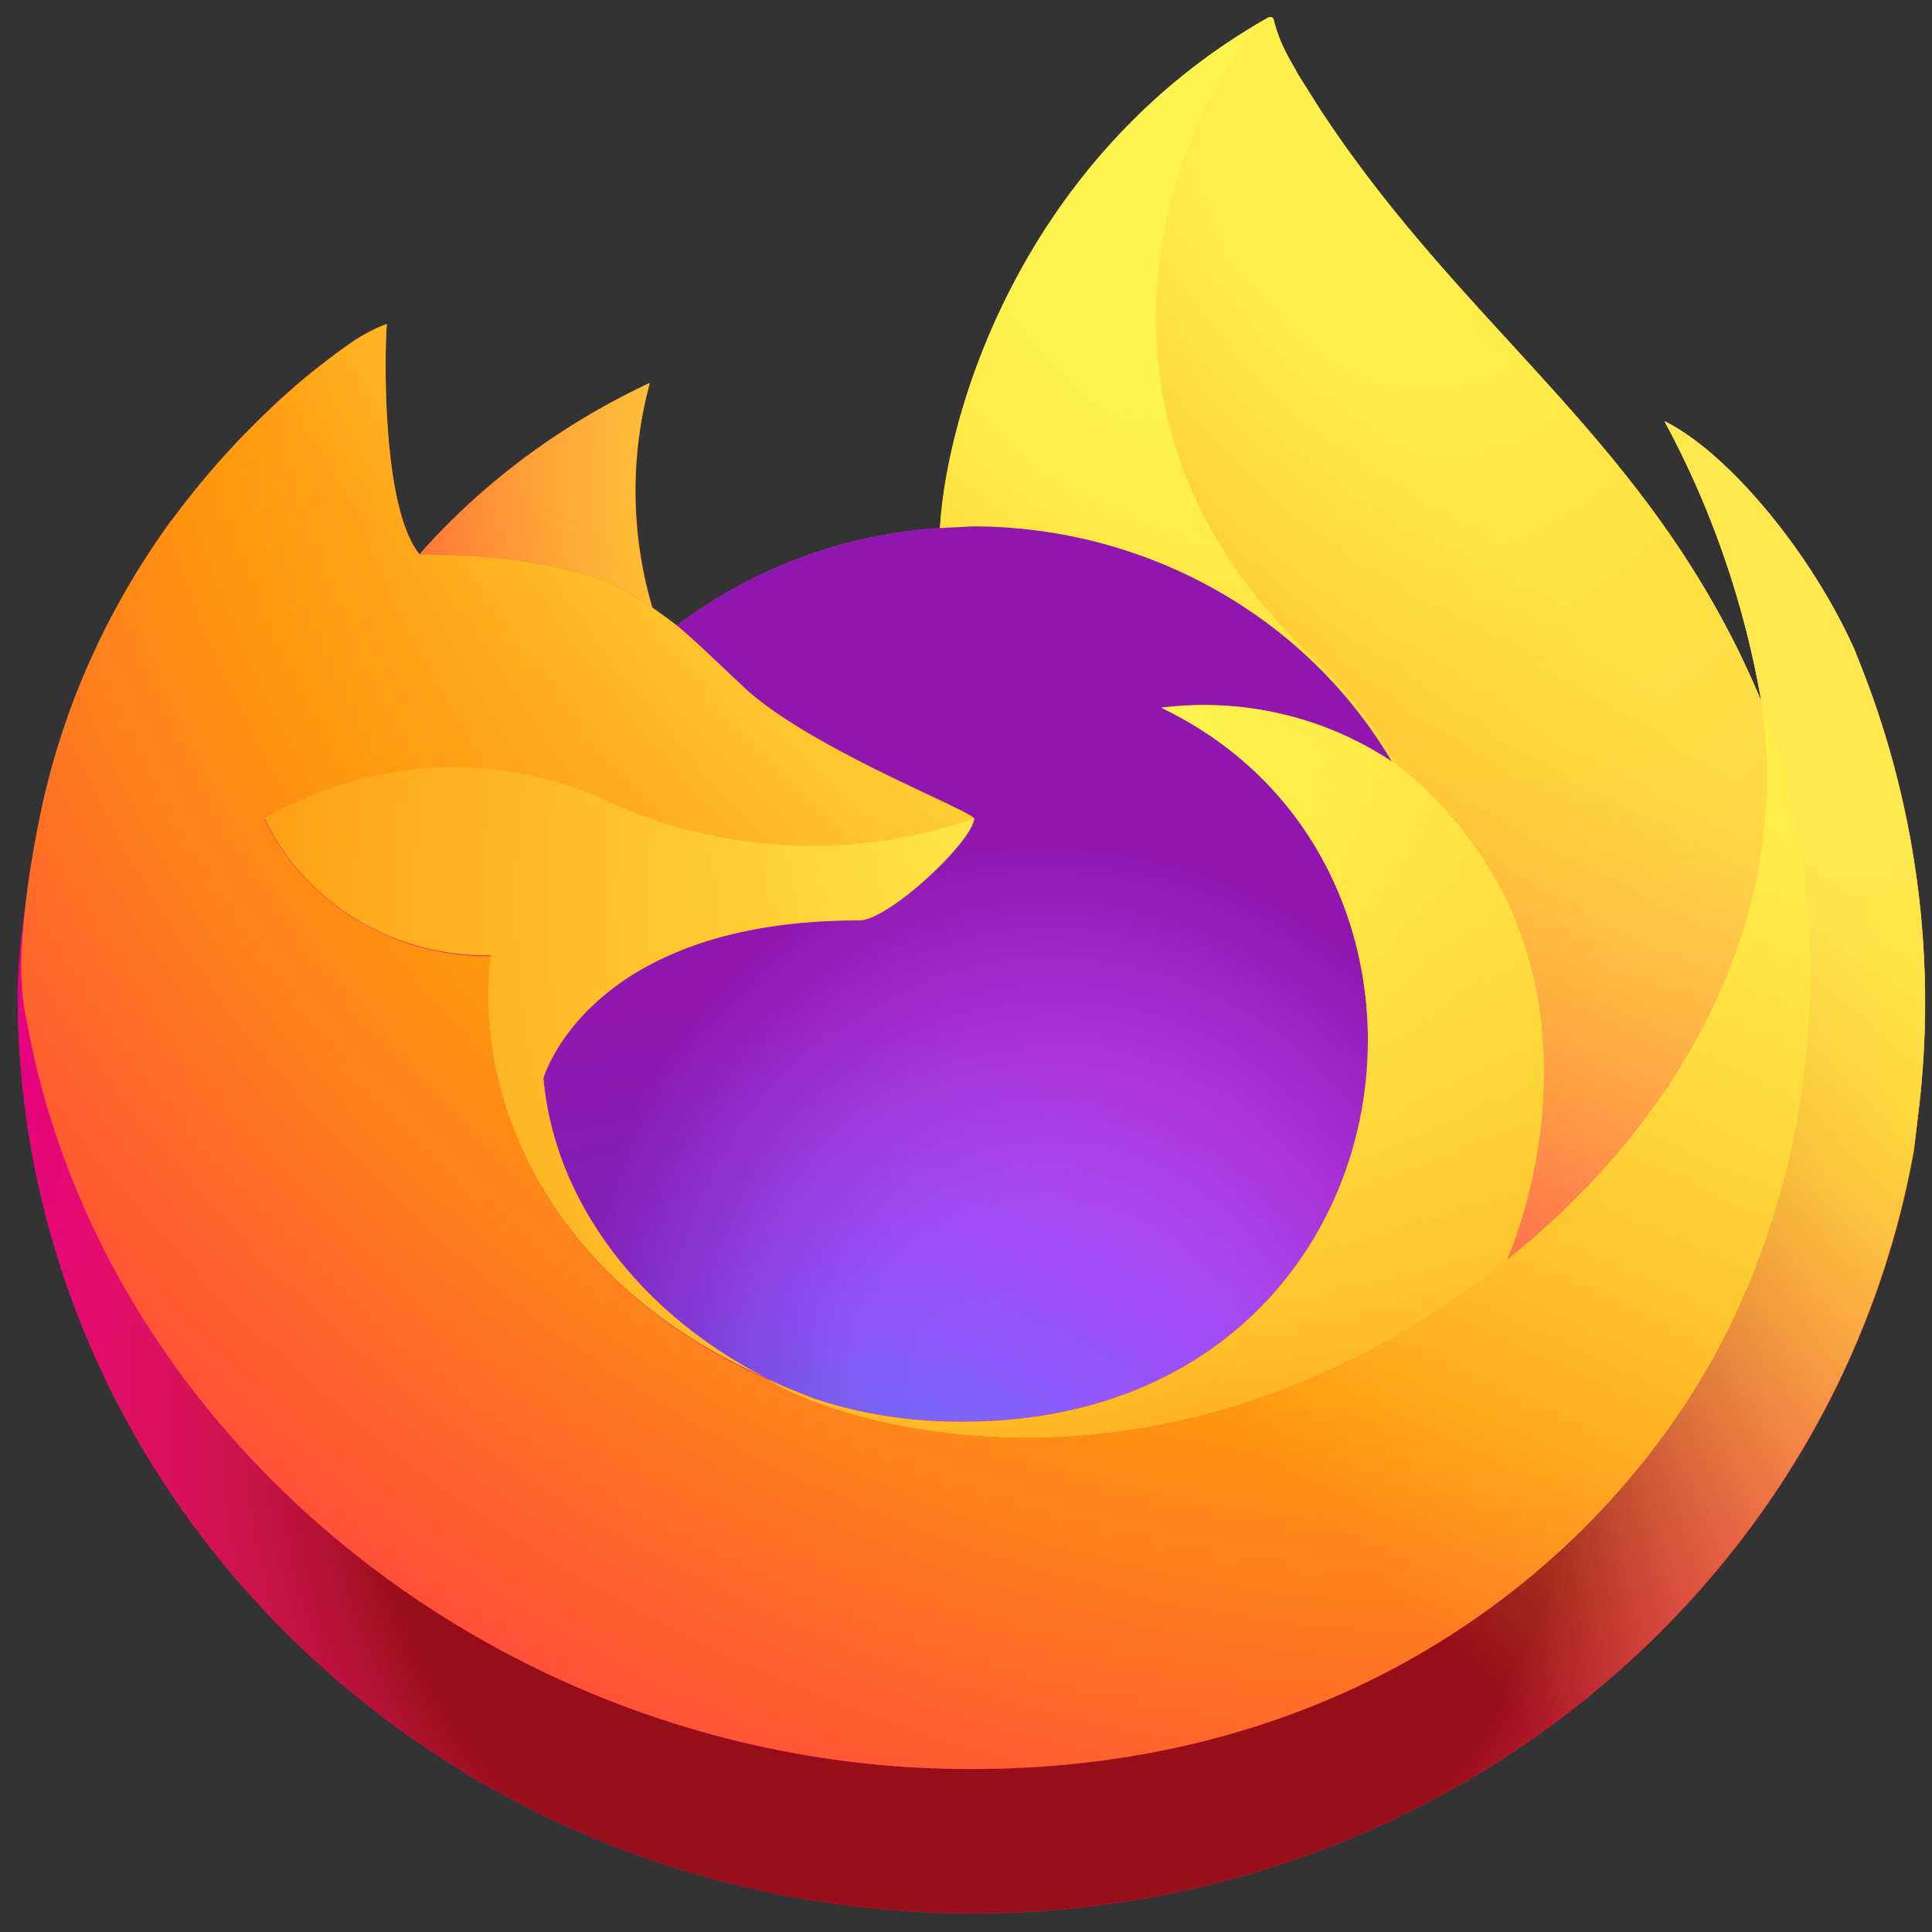
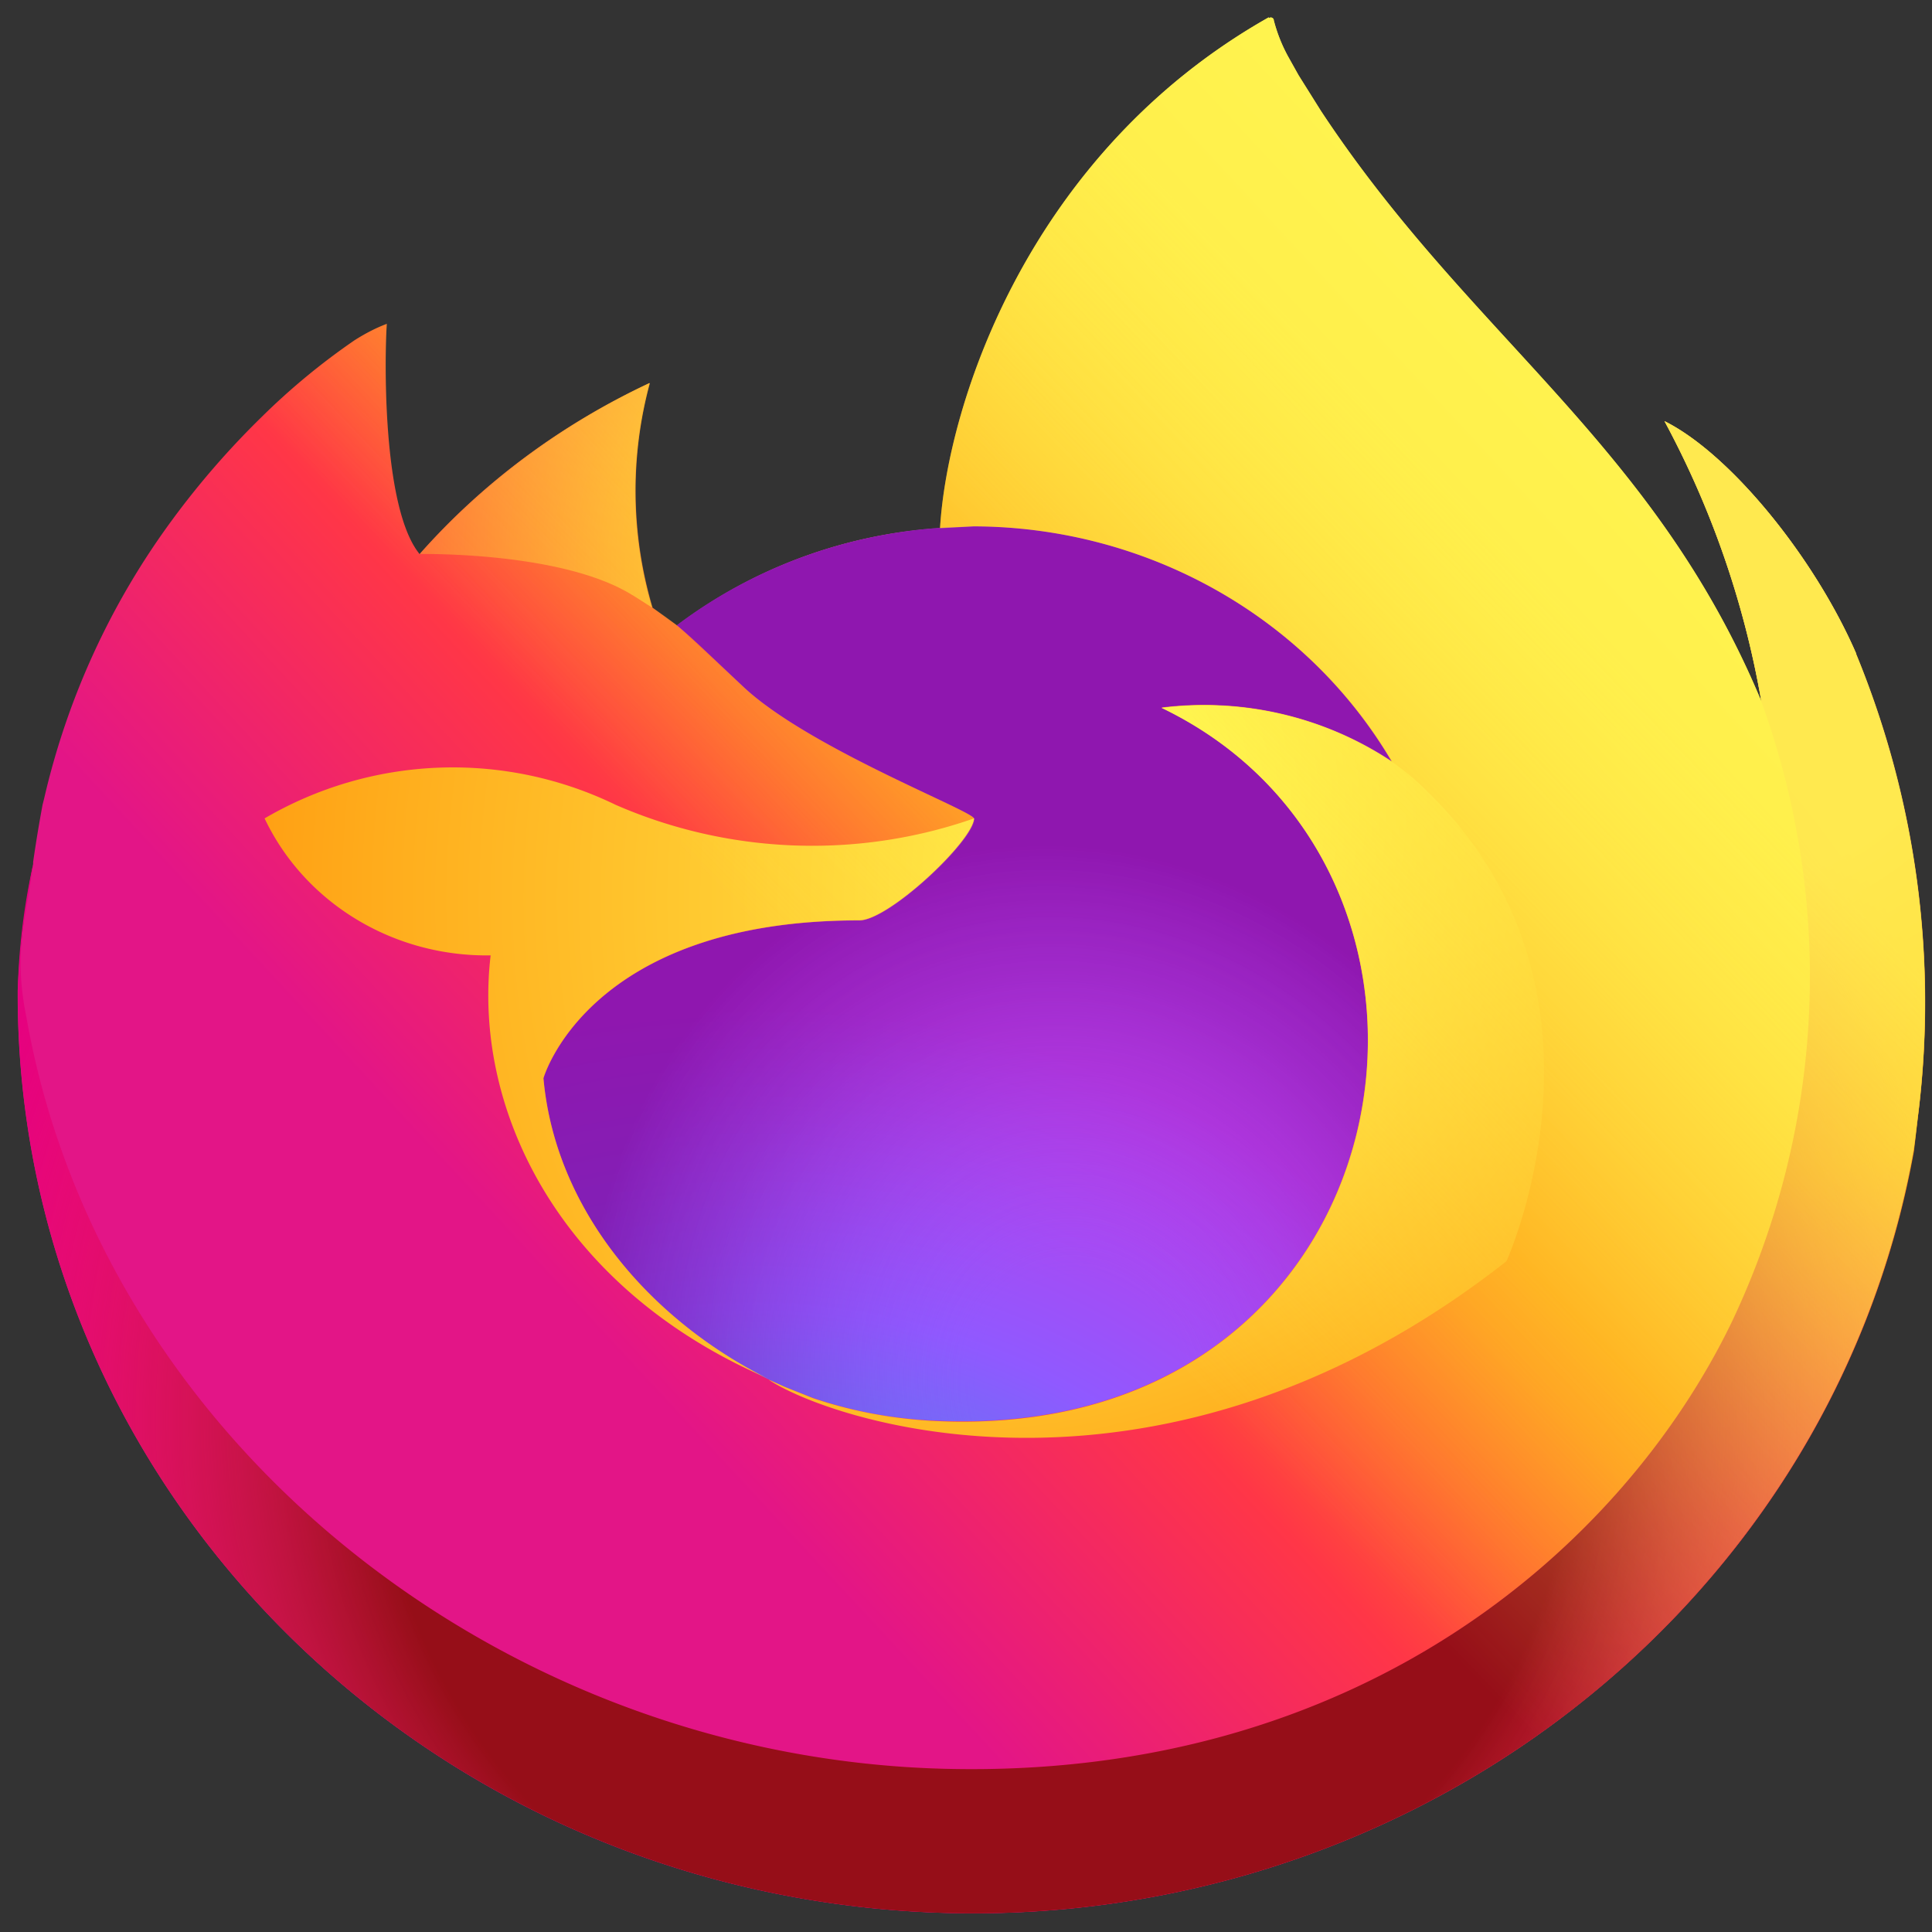
<svg xmlns="http://www.w3.org/2000/svg" xmlns:xlink="http://www.w3.org/1999/xlink" width="20" height="20">
  <rect width="100%" height="100%" fill="#333333" stroke="none" />
  <defs>
    <linearGradient id="A" x1="17.905" y1="3.221" x2="1.494" y2="18.461" xlink:href="#O">
      <stop offset=".048" stop-color="rgb(100%,95.686%,30.98%)" />
      <stop offset=".111" stop-color="rgb(100%,90.98%,27.843%)" />
      <stop offset=".225" stop-color="rgb(100%,78.431%,18.824%)" />
      <stop offset=".368" stop-color="rgb(100%,59.608%,5.49%)" />
      <stop offset=".401" stop-color="rgb(100%,54.51%,8.627%)" />
      <stop offset=".462" stop-color="rgb(100%,40.392%,16.471%)" />
      <stop offset=".534" stop-color="rgb(100%,21.176%,27.843%)" />
      <stop offset=".705" stop-color="rgb(89.02%,8.235%,52.941%)" />
    </linearGradient>
    <radialGradient id="B" cx="-7907" cy="-8515" fx="-7907" fy="-8515" r="80.8" gradientTransform="matrix(0.255,0,0,0.245,2034.036,2092.789)" xlink:href="#O">
      <stop offset=".129" stop-color="rgb(100%,74.118%,30.98%)" />
      <stop offset=".186" stop-color="rgb(100%,67.451%,19.216%)" />
      <stop offset=".247" stop-color="rgb(100%,61.569%,9.02%)" />
      <stop offset=".283" stop-color="rgb(100%,59.608%,5.49%)" />
      <stop offset=".403" stop-color="rgb(100%,33.725%,23.137%)" />
      <stop offset=".467" stop-color="rgb(100%,21.569%,31.373%)" />
      <stop offset=".71" stop-color="rgb(96.078%,8.235%,42.353%)" />
      <stop offset=".782" stop-color="rgb(92.157%,3.137%,47.059%)" />
      <stop offset=".86" stop-color="rgb(89.804%,0%,50.196%)" />
    </radialGradient>
    <radialGradient id="C" cx="-7937" cy="-8482" fx="-7937" fy="-8482" r="80.8" gradientTransform="matrix(0.255,0,0,0.245,2034.036,2092.789)" xlink:href="#O">
      <stop offset=".3" stop-color="rgb(58.824%,5.49%,9.412%)" />
      <stop offset=".351" stop-color="rgb(69.412%,9.804%,15.294%)" stop-opacity=".741" />
      <stop offset=".435" stop-color="rgb(85.882%,16.078%,23.922%)" stop-opacity=".341" />
      <stop offset=".497" stop-color="rgb(96.078%,20%,29.412%)" stop-opacity=".094" />
      <stop offset=".53" stop-color="rgb(100%,21.569%,31.373%)" stop-opacity="0" />
    </radialGradient>
    <radialGradient id="D" cx="-7927" cy="-8533" fx="-7927" fy="-8533" r="58.53" gradientTransform="matrix(0.255,0,0,0.245,2034.036,2092.789)" xlink:href="#O">
      <stop offset=".132" stop-color="rgb(100%,95.686%,30.98%)" />
      <stop offset=".252" stop-color="rgb(100%,86.275%,24.314%)" />
      <stop offset=".506" stop-color="rgb(100%,61.569%,7.059%)" />
      <stop offset=".526" stop-color="rgb(100%,59.608%,5.49%)" />
    </radialGradient>
    <radialGradient id="E" cx="-7946" cy="-8461" fx="-7946" fy="-8461" r="38.47" gradientTransform="matrix(0.255,0,0,0.245,2034.036,2092.789)" xlink:href="#O">
      <stop offset=".353" stop-color="rgb(22.745%,55.686%,90.196%)" />
      <stop offset=".472" stop-color="rgb(36.078%,47.451%,94.118%)" />
      <stop offset=".669" stop-color="rgb(56.471%,34.902%,100%)" />
      <stop offset="1" stop-color="rgb(75.686%,22.353%,90.196%)" />
    </radialGradient>
    <radialGradient id="F" cx="-7936" cy="-8492" fx="-7936" fy="-8492" r="20.4" gradientTransform="matrix(0.248,-0.058,0.07,0.279,2573.745,1923.396)" xlink:href="#O">
      <stop offset=".206" stop-color="rgb(56.471%,34.902%,100%)" stop-opacity="0" />
      <stop offset=".278" stop-color="rgb(54.902%,30.98%,95.294%)" stop-opacity=".063" />
      <stop offset=".747" stop-color="rgb(46.667%,8.627%,65.882%)" stop-opacity=".451" />
      <stop offset=".975" stop-color="rgb(43.137%,0%,54.51%)" stop-opacity=".6" />
    </radialGradient>
    <radialGradient id="G" cx="-7938" cy="-8518" fx="-7938" fy="-8518" r="27.68" gradientTransform="matrix(0.255,0,0,0.245,2034.036,2092.789)" xlink:href="#O">
      <stop offset="0" stop-color="rgb(100%,88.627%,14.902%)" />
      <stop offset=".121" stop-color="rgb(100%,85.882%,15.294%)" />
      <stop offset=".295" stop-color="rgb(100%,78.431%,16.471%)" />
      <stop offset=".502" stop-color="rgb(100%,66.275%,18.824%)" />
      <stop offset=".732" stop-color="rgb(100%,49.412%,21.569%)" />
      <stop offset=".792" stop-color="rgb(100%,44.314%,22.353%)" />
    </radialGradient>
    <radialGradient id="H" cx="-7916" cy="-8536" fx="-7916" fy="-8536" r="118.1" gradientTransform="matrix(0.255,0,0,0.245,2034.036,2092.789)" xlink:href="#O">
      <stop offset=".113" stop-color="rgb(100%,95.686%,30.98%)" />
      <stop offset=".456" stop-color="rgb(100%,59.608%,5.49%)" />
      <stop offset=".622" stop-color="rgb(100%,33.725%,20.392%)" />
      <stop offset=".716" stop-color="rgb(100%,21.176%,27.843%)" />
      <stop offset=".904" stop-color="rgb(89.02%,8.235%,52.941%)" />
    </radialGradient>
    <radialGradient id="I" cx="-7927" cy="-8523" fx="-7927" fy="-8523" r="86.5" gradientTransform="matrix(0.027,0.244,-0.167,0.017,-1194.779,2079.532)" xlink:href="#O">
      <stop offset="0" stop-color="rgb(100%,95.686%,30.98%)" />
      <stop offset=".06" stop-color="rgb(100%,90.98%,27.843%)" />
      <stop offset=".168" stop-color="rgb(100%,78.431%,18.824%)" />
      <stop offset=".304" stop-color="rgb(100%,59.608%,5.49%)" />
      <stop offset=".356" stop-color="rgb(100%,54.51%,8.627%)" />
      <stop offset=".455" stop-color="rgb(100%,40.392%,16.471%)" />
      <stop offset=".57" stop-color="rgb(100%,21.176%,27.843%)" />
      <stop offset=".737" stop-color="rgb(89.02%,8.235%,52.941%)" />
    </radialGradient>
    <radialGradient id="J" cx="-7938" cy="-8508" fx="-7938" fy="-8508" r="73.72" gradientTransform="matrix(0.255,0,0,0.245,2034.036,2092.789)" xlink:href="#O">
      <stop offset=".137" stop-color="rgb(100%,95.686%,30.98%)" />
      <stop offset=".48" stop-color="rgb(100%,59.608%,5.49%)" />
      <stop offset=".592" stop-color="rgb(100%,33.725%,20.392%)" />
      <stop offset=".655" stop-color="rgb(100%,21.176%,27.843%)" />
      <stop offset=".904" stop-color="rgb(89.02%,8.235%,52.941%)" />
    </radialGradient>
    <radialGradient id="K" cx="-7919" cy="-8504" fx="-7919" fy="-8504" r="80.69" gradientTransform="matrix(0.255,0,0,0.245,2034.036,2092.789)" xlink:href="#O">
      <stop offset=".094" stop-color="rgb(100%,95.686%,30.98%)" />
      <stop offset=".231" stop-color="rgb(100%,88.235%,25.49%)" />
      <stop offset=".509" stop-color="rgb(100%,68.627%,11.765%)" />
      <stop offset=".626" stop-color="rgb(100%,59.608%,5.49%)" />
    </radialGradient>
    <linearGradient id="L" x1="17.706" y1="3.14" x2="3.744" y2="16.581" xlink:href="#O">
      <stop offset=".167" stop-color="rgb(100%,95.686%,30.98%)" stop-opacity=".8" />
      <stop offset=".266" stop-color="rgb(100%,95.686%,30.98%)" stop-opacity=".635" />
      <stop offset=".489" stop-color="rgb(100%,95.686%,30.98%)" stop-opacity=".216" />
      <stop offset=".6" stop-color="rgb(100%,95.686%,30.98%)" stop-opacity="0" />
    </linearGradient>
    <path id="M" d="M19.215 6.766c-.43-.992-1.301-2.066-1.984-2.406a9.53 9.53 0 0 1 1 2.887v.008l.004.012c.762 2.098.652 4.398-.309 6.422-1.133 2.34-3.875 4.738-8.168 4.621-4.637-.129-8.723-3.441-9.484-7.777-.141-.687 0-1.031.07-1.59a6.77 6.77 0 0 0-.16 1.313v.051c.008 4.934 3.938 9.047 9.047 9.465s9.703-2.992 10.582-7.855l.043-.367a9.45 9.45 0 0 0-.641-4.781zm0 0" />
    <path id="N" d="M10.082 8.477c-.016.234-.883 1.051-1.187 1.051-2.813 0-3.27 1.637-3.27 1.637.125 1.379 1.125 2.516 2.328 3.113l.168.078.289.113a4.47 4.47 0 0 0 1.289.238c4.926.223 5.879-5.672 2.324-7.383.84-.105 1.688.094 2.383.559-.883-1.5-2.535-2.43-4.328-2.434l-.348.016c-.992.066-1.941.418-2.723 1.008.152.125.32.289.68.629.672.637 2.391 1.293 2.395 1.371zm0 0" />
    <linearGradient id="O" gradientUnits="userSpaceOnUse" />
  </defs>
  <path d="M19.215 6.766c-.43-.992-1.301-2.066-1.984-2.406a9.53 9.53 0 0 1 1 2.887l.004.016c-1.117-2.68-3.012-3.766-4.562-6.117l-.23-.367-.109-.195a1.63 1.63 0 0 1-.148-.375c0-.012-.008-.023-.023-.027s-.02.004-.023.004L13.133.18c-2.48 1.402-3.324 3.992-3.402 5.289a5.01 5.01 0 0 0-2.719 1.008l-.258-.187a4.27 4.27 0 0 1-.027-2.324c-.91.426-1.723 1.027-2.379 1.77h-.004c-.391-.477-.363-2.055-.34-2.383-.117.043-.227.102-.332.168a7.02 7.02 0 0 0-.965.797 8.65 8.65 0 0 0-.926 1.066v.004-.004A7.83 7.83 0 0 0 .457 8.266l-.016.063a14.47 14.47 0 0 0-.098.594v.023c-.086.43-.141.871-.16 1.309v.051c.008 4.934 3.938 9.047 9.047 9.465s9.703-2.992 10.578-7.855l.047-.367a9.45 9.45 0 0 0-.645-4.781zM7.82 14.215l.137.066.008.004-.145-.07zm10.414-6.949v-.012zm0 0" fill="url(#A)" />
  <use xlink:href="#M" fill="url(#B)" />
  <use xlink:href="#M" fill="url(#C)" />
-   <path d="M14.41 7.883l.059.043a5.18 5.18 0 0 0-.918-1.152c-3.074-2.957-.805-6.41-.422-6.59l.004-.004C10.648 1.578 9.809 4.168 9.73 5.465l.348-.016c1.793.004 3.445.934 4.332 2.434zm0 0" fill="url(#D)" />
  <use xlink:href="#N" fill="url(#E)" />
  <use xlink:href="#N" fill="url(#F)" />
  <path d="M6.547 6.16l.203.129a4.27 4.27 0 0 1-.027-2.324c-.91.426-1.723 1.027-2.379 1.77.047 0 1.484-.023 2.203.426zm0 0" fill="url(#G)" />
-   <path d="M.27 10.531c.766 4.336 4.852 7.652 9.488 7.777 4.293.117 7.035-2.281 8.168-4.621a8.33 8.33 0 0 0 .305-6.422v-.008l.004.004c.352 2.203-.816 4.34-2.637 5.785l-.004.012c-3.547 2.781-6.941 1.68-7.629 1.227a3.1 3.1 0 0 1-.145-.066c-2.066-.953-2.922-2.766-2.738-4.32-1.004.012-1.922-.543-2.344-1.418a3.85 3.85 0 0 1 3.637-.141c1.168.512 2.5.559 3.711.141-.004-.078-1.727-.738-2.395-1.375-.359-.34-.531-.504-.68-.625a3.86 3.86 0 0 0-.254-.187l-.207-.129c-.719-.453-2.152-.426-2.203-.426h-.004c-.391-.477-.363-2.055-.34-2.383-.117.043-.227.102-.332.168a7.26 7.26 0 0 0-.965.797c-.34.328-.648.684-.93 1.066v-.004C1.145 6.25.691 7.23.453 8.266c-.004.02-.355 1.5-.184 2.266zm0 0" fill="url(#H)" />
-   <path d="M13.551 6.773a5.03 5.03 0 0 1 .918 1.156l.148.113c2.242 1.992 1.066 4.801.98 5 1.82-1.445 2.984-3.578 2.633-5.785-1.117-2.684-3.012-3.766-4.559-6.117l-.234-.367-.109-.195a1.69 1.69 0 0 1-.145-.375c0-.016-.012-.023-.023-.027-.02 0-.023.004-.023.004-.391.18-2.656 3.633.414 6.59zm0 0" fill="url(#I)" />
  <path d="M14.617 8.047a1.64 1.64 0 0 0-.148-.117.38.38 0 0 0-.062-.043c-.695-.465-1.543-.664-2.383-.559 3.555 1.711 2.602 7.602-2.324 7.383-.441-.02-.871-.098-1.285-.238l-.293-.117-.164-.074.004.004c.688.449 4.082 1.555 7.629-1.227l.008-.012c.086-.199 1.262-3.012-.98-5zm0 0" fill="url(#J)" />
  <path d="M5.625 11.164s.457-1.637 3.27-1.637c.305 0 1.172-.816 1.188-1.055-1.207.422-2.539.371-3.711-.141a3.86 3.86 0 0 0-3.633.141c.418.879 1.336 1.434 2.34 1.418-.184 1.559.672 3.371 2.738 4.32l.141.066c-1.211-.602-2.207-1.734-2.332-3.113zm0 0" fill="url(#K)" />
  <path d="M19.215 6.766c-.43-.992-1.301-2.066-1.984-2.406a9.53 9.53 0 0 1 1 2.887l.004.016c-1.117-2.68-3.012-3.766-4.562-6.117l-.23-.367-.109-.195a1.63 1.63 0 0 1-.148-.375c0-.012-.008-.023-.023-.027s-.02.004-.023.004L13.133.18c-2.48 1.402-3.324 3.992-3.402 5.289l.348-.02c1.793.004 3.449.934 4.332 2.434-.695-.461-1.543-.66-2.383-.555 3.555 1.711 2.602 7.602-2.328 7.383a4.64 4.64 0 0 1-1.285-.238l-.289-.117-.168-.074.008.004-.145-.07.137.066c-1.207-.602-2.203-1.738-2.328-3.113 0 0 .457-1.637 3.27-1.637.301 0 1.172-.816 1.188-1.055-.004-.078-1.727-.734-2.395-1.371l-.68-.629c-.082-.066-.168-.125-.254-.184a4.25 4.25 0 0 1-.031-2.328 7.36 7.36 0 0 0-2.379 1.773h-.004c-.391-.48-.363-2.055-.34-2.387a1.8 1.8 0 0 0-.332.172 6.97 6.97 0 0 0-.965.797 8.02 8.02 0 0 0-.926 1.066A7.86 7.86 0 0 0 .457 8.27l-.016.063-.113.598a10.87 10.87 0 0 0-.145 1.328v.047c.008 4.938 3.938 9.047 9.047 9.465s9.703-2.992 10.578-7.855c.02-.121.031-.242.047-.367.203-1.621-.02-3.262-.641-4.781zm-.98.488v.012zm0 0" fill="url(#L)" />
</svg>